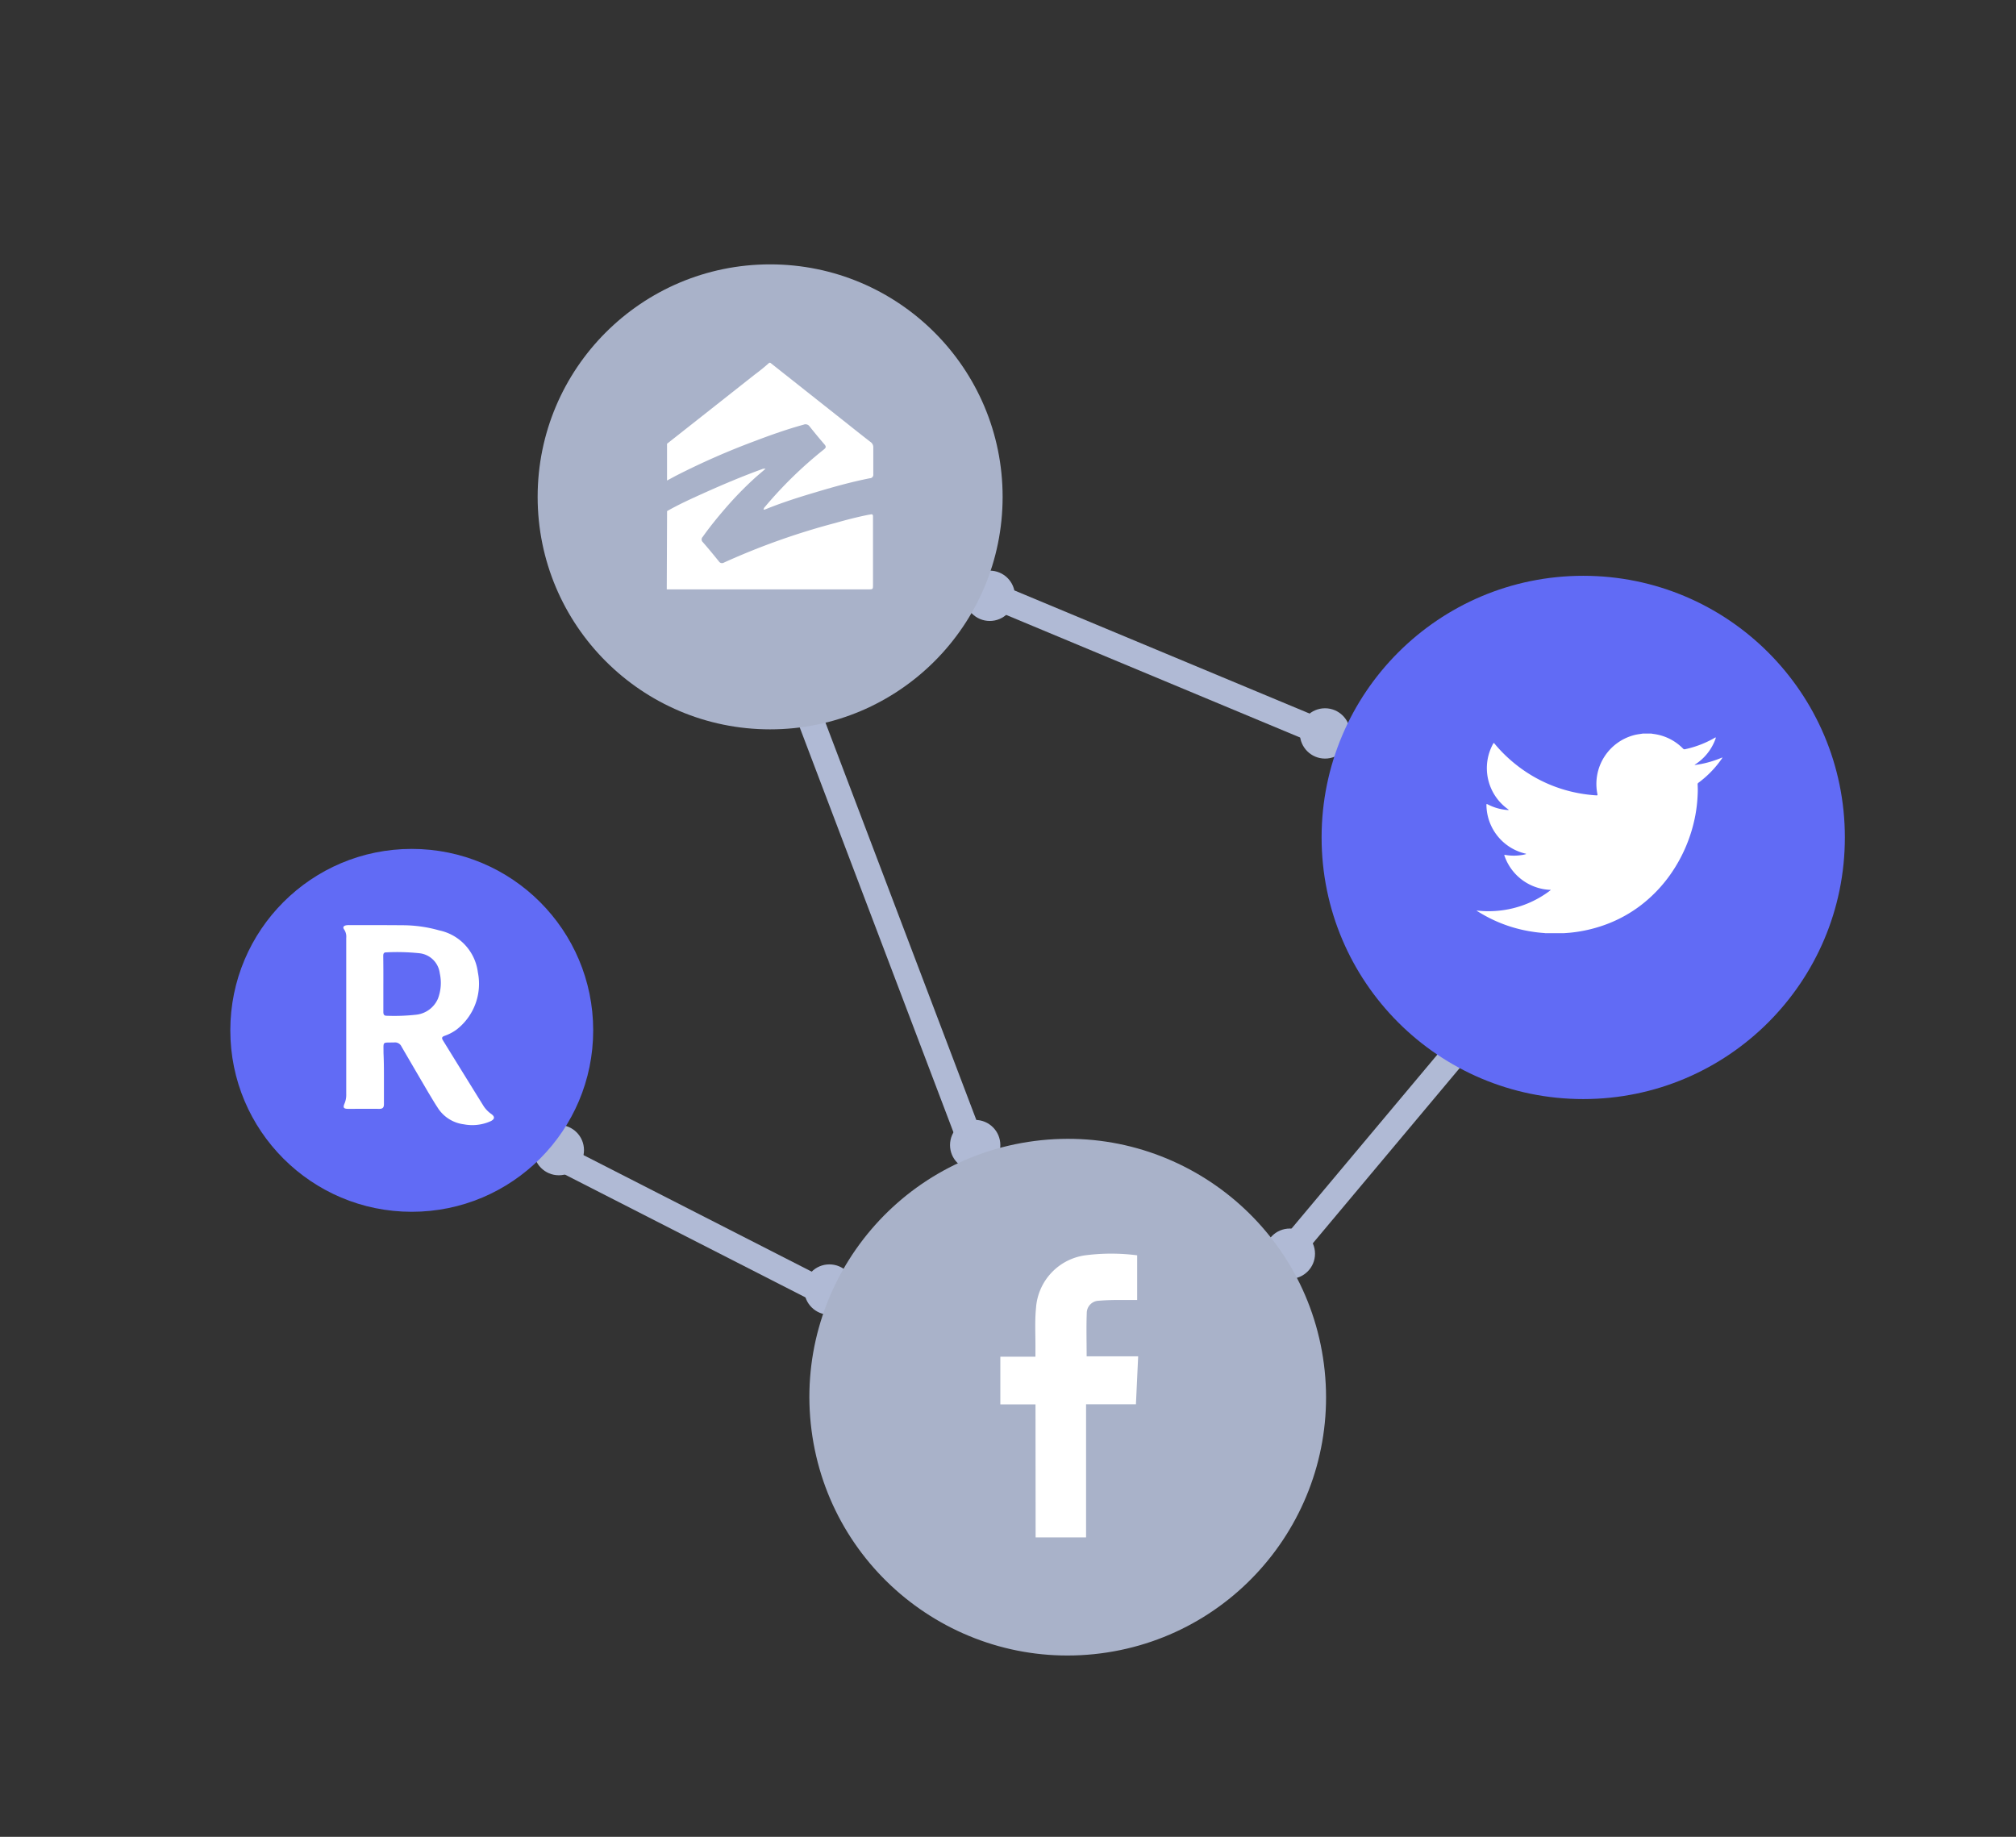
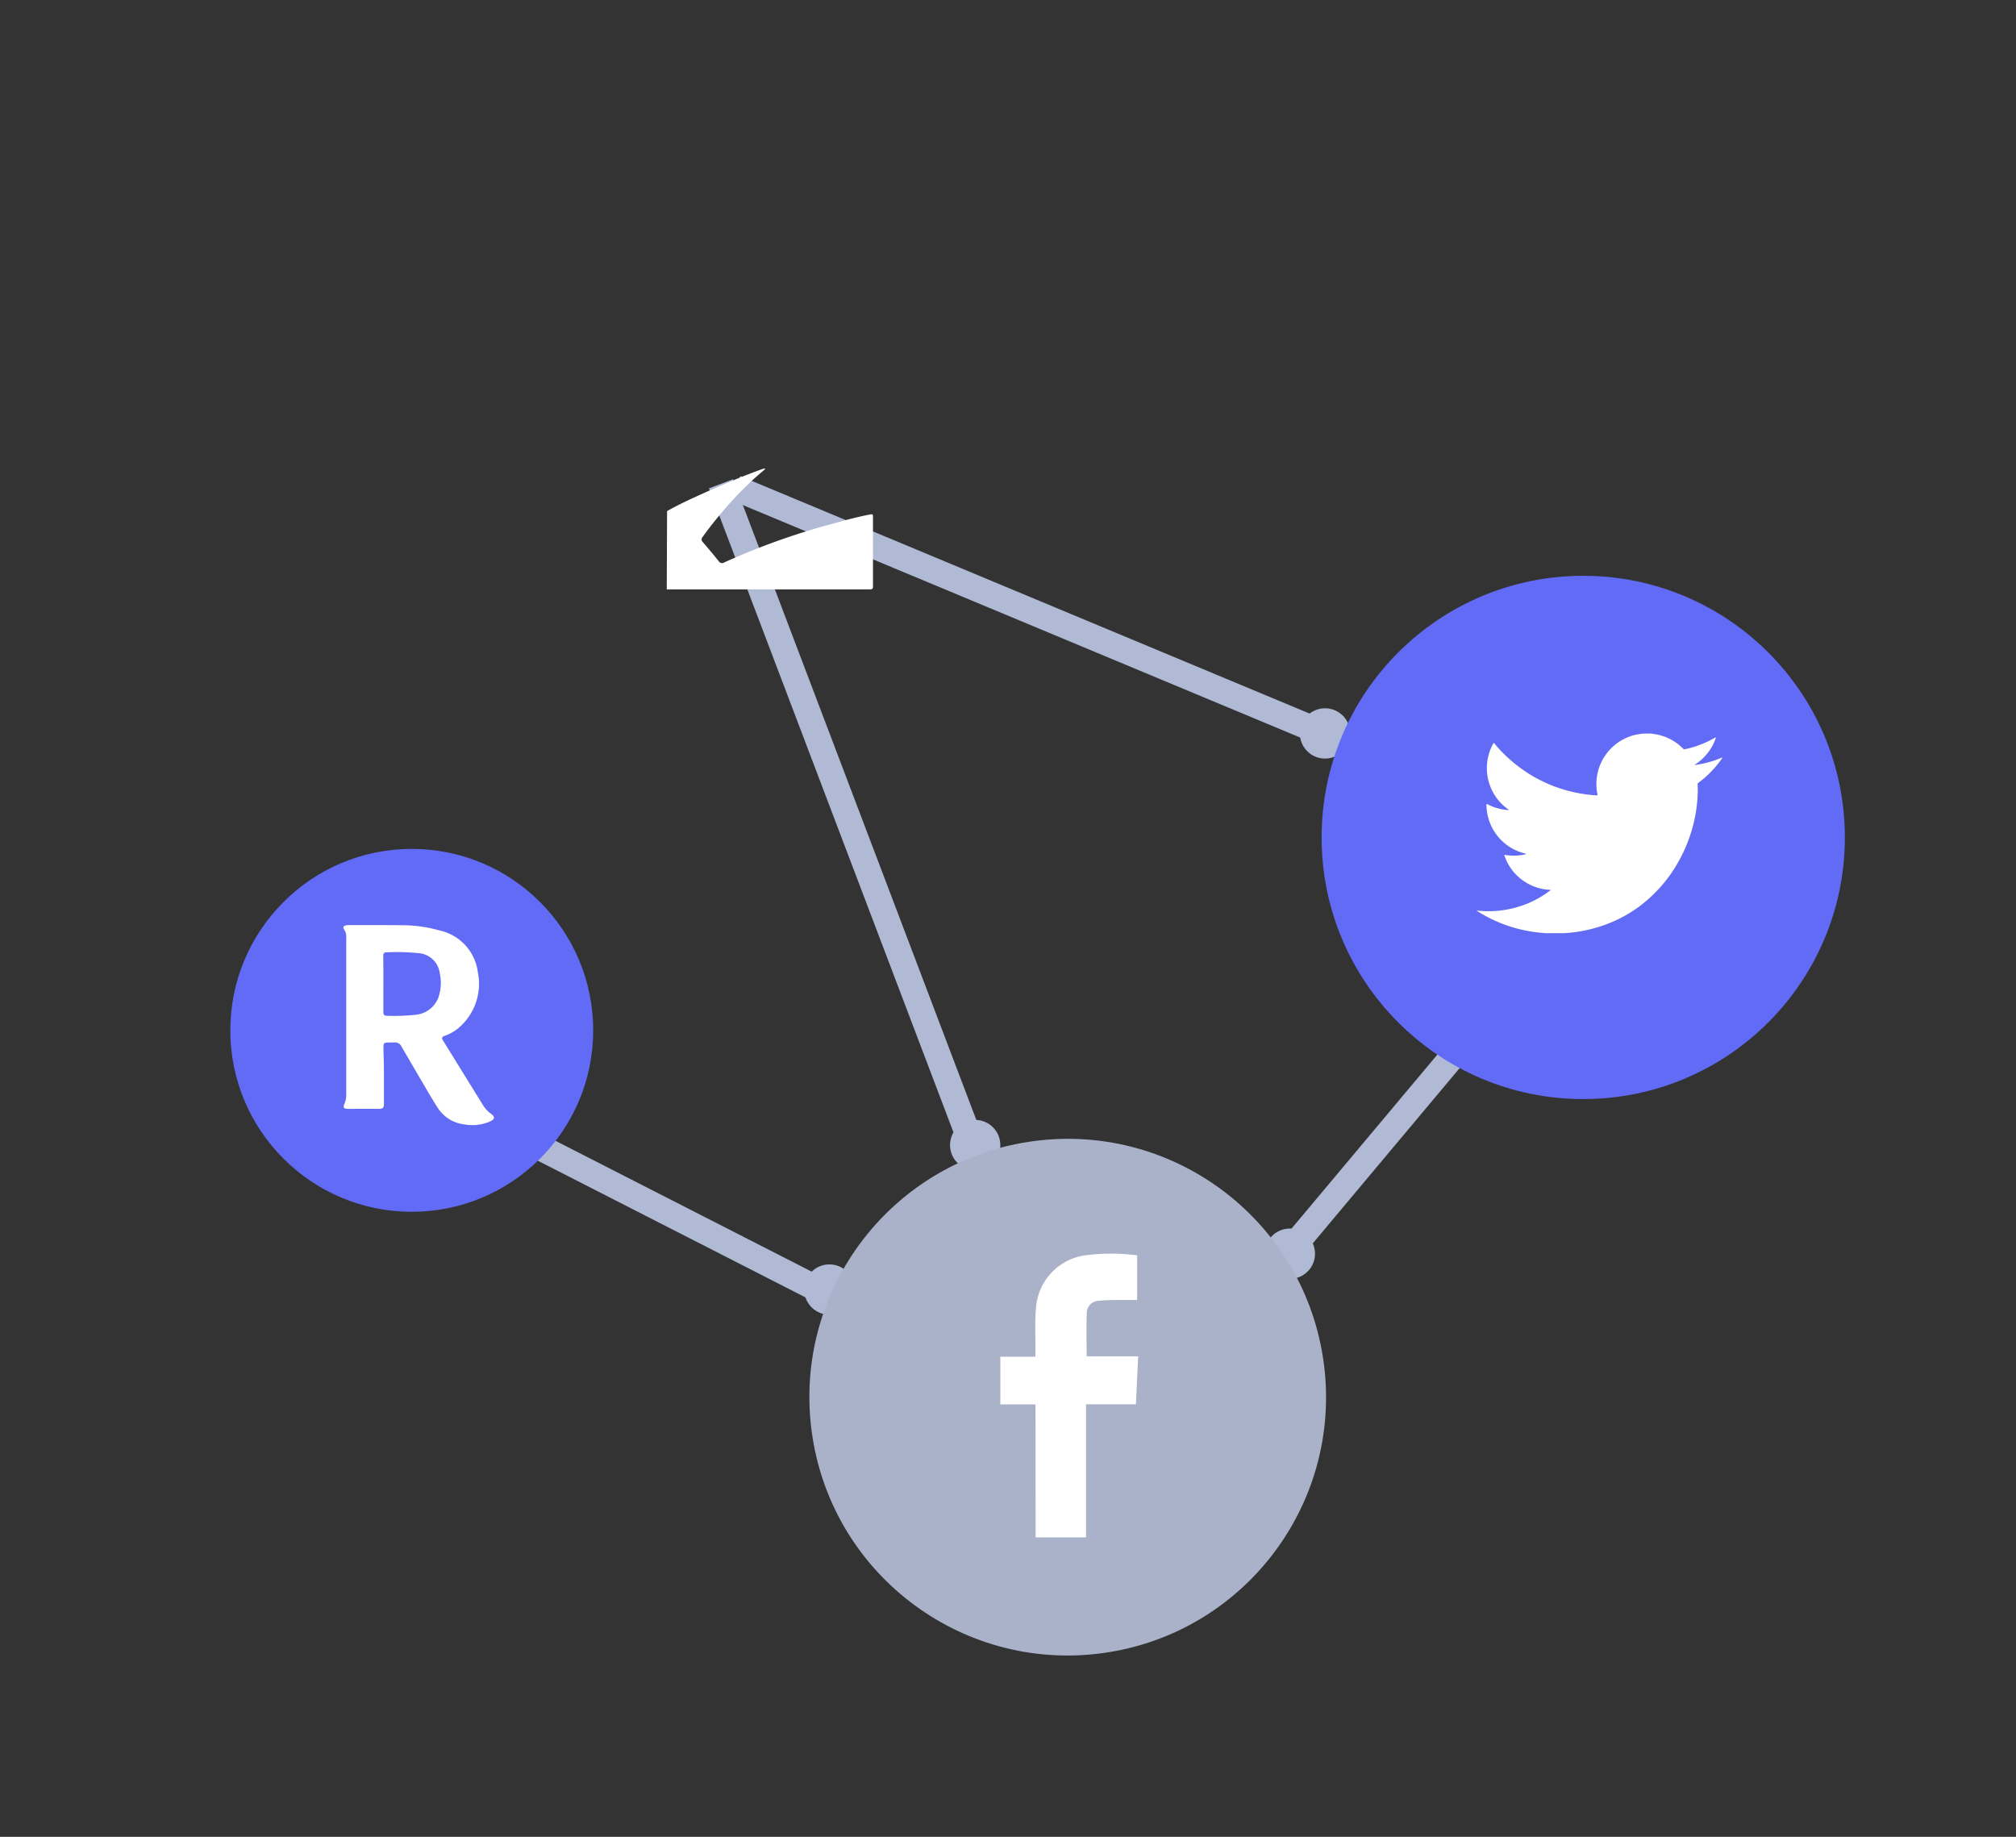
<svg xmlns="http://www.w3.org/2000/svg" width="90" height="82" viewBox="0 0 90 82">
  <rect x="0" y="0" width="90" height="82" fill="#333333" stroke="none" />
  <defs>
    <style>.a,.b{fill:#b0bad5;}.b{stroke:#b0bad5;stroke-width:0.5px;}.c{fill:#616bf5;}.d{fill:#a9b2c9;}.e{fill:#fff;}.f{fill:none;}</style>
  </defs>
  <g transform="translate(-1093 -1261)">
    <g transform="translate(406.905 -222.918)">
      <g transform="translate(696.377 1495.72)">
        <g transform="translate(0 0)">
          <g transform="translate(13.543 13.673)">
            <ellipse class="a" cx="1.123" cy="1.123" rx="1.123" ry="1.123" transform="translate(34.205 6.144)" />
-             <ellipse class="a" cx="1.123" cy="1.123" rx="1.123" ry="1.123" transform="translate(19.238)" />
            <ellipse class="a" cx="1.123" cy="1.123" rx="1.123" ry="1.123" transform="translate(18.587 24.521)" />
-             <ellipse class="a" cx="1.123" cy="1.123" rx="1.123" ry="1.123" transform="translate(0 24.746)" />
            <ellipse class="a" cx="1.123" cy="1.123" rx="1.123" ry="1.123" transform="translate(12.078 30.97)" />
            <ellipse class="a" cx="1.123" cy="1.123" rx="1.123" ry="1.123" transform="translate(32.635 29.37)" />
          </g>
          <g transform="translate(38.331 26.238)">
            <rect class="b" width="36.519" height="0.65" transform="translate(0 27.988) rotate(-50.033)" />
          </g>
          <g transform="translate(4.666 34.528)">
            <rect class="b" width="0.65" height="45.202" transform="matrix(0.455, -0.891, 0.891, 0.455, 0, 0.579)" />
          </g>
          <g transform="translate(0 26.095)">
            <ellipse class="c" cx="8.1" cy="8.1" rx="8.1" ry="8.1" />
          </g>
          <g transform="translate(21.691 9.914)">
            <rect class="b" width="0.65" height="46.843" transform="matrix(0.935, -0.355, 0.355, 0.935, 0, 0.231)" />
          </g>
          <g transform="translate(22.651 9.779)">
            <rect class="b" width="0.65" height="42.539" transform="matrix(0.385, -0.923, 0.923, 0.385, 0, 0.6)" />
          </g>
          <g transform="translate(48.718 13.903)">
            <ellipse class="c" cx="11.68" cy="11.68" rx="11.68" ry="11.68" transform="translate(0 0)" />
          </g>
          <g transform="translate(13.72 0)">
-             <ellipse class="d" cx="10.379" cy="10.379" rx="10.379" ry="10.379" transform="translate(0)" />
-           </g>
+             </g>
          <g transform="translate(24.473 37.66)">
            <ellipse class="d" cx="11.532" cy="11.532" rx="11.532" ry="11.532" transform="translate(0 2.947) rotate(-7.341)" />
          </g>
          <g transform="translate(19.495 4.394)">
            <g transform="translate(0)">
              <path class="e" d="M210,1646.447c.559-.319,1.15-.583,1.738-.848.821-.367,1.645-.714,2.49-1.021a.285.285,0,0,1,.167-.021l-.412.354a15.6,15.6,0,0,0-1.414,1.45c-.345.4-.674.807-.978,1.236a.162.162,0,0,0,0,.231l.007.007c.245.279.481.567.714.855a.166.166,0,0,0,.229.054l0,0a31.424,31.424,0,0,1,4.971-1.767c.476-.136.957-.26,1.443-.359.048-.009.093-.015.138-.024.076-.017.1.019.1.088v3.052c0,.2,0,.207-.207.207h-9Z" transform="translate(-209.997 -1639.826)" />
-               <path class="e" d="M214.613,1642.569l3.469,2.745q.5.4,1.007.793a.277.277,0,0,1,.117.238c0,.4,0,.8,0,1.2a.155.155,0,0,1-.124.174h-.017c-.857.168-1.7.407-2.531.657-.719.214-1.436.445-2.133.728-.031.01-.062.017-.093.024a.21.21,0,0,1,.069-.138,18.458,18.458,0,0,1,2.631-2.561c.083-.067.1-.119.029-.207q-.346-.4-.678-.819a.22.22,0,0,0-.262-.074c-.729.2-1.443.452-2.15.721a33.064,33.064,0,0,0-3.578,1.573l-.371.2v-1.642q1.95-1.536,3.9-3.076c.231-.169.452-.35.667-.541Z" transform="translate(-209.997 -1642.567)" />
            </g>
          </g>
          <g transform="translate(5.046 29.493)">
            <path class="e" d="M205.74,1659.836c0,.419,0,.845,0,1.267,0,.16-.057.216-.219.214-.455-.007-.909,0-1.364,0-.224,0-.257-.055-.169-.255a.992.992,0,0,0,.069-.4v-6.978a.566.566,0,0,0-.09-.369c-.079-.107-.029-.169.086-.192a.845.845,0,0,1,.136-.01c.8,0,1.6,0,2.4.007a5.981,5.981,0,0,1,1.616.229,2.191,2.191,0,0,1,1.728,1.871,2.584,2.584,0,0,1-.948,2.556,2.034,2.034,0,0,1-.536.281c-.112.041-.145.086-.076.2q.907,1.471,1.814,2.933a1.311,1.311,0,0,0,.35.359c.162.119.152.226-.029.317a2,2,0,0,1-1.2.141,1.617,1.617,0,0,1-1.183-.765c-.141-.212-.267-.433-.4-.65-.4-.683-.8-1.366-1.2-2.055a.32.32,0,0,0-.326-.185c-.55.017-.474-.069-.478.474C205.737,1659.16,205.74,1659.5,205.74,1659.836Zm-.026-4.1v1.247c0,.1.017.178.145.178a8.843,8.843,0,0,0,1.3-.045,1.2,1.2,0,0,0,.993-.721,1.984,1.984,0,0,0,.081-1.129,1.024,1.024,0,0,0-.9-.895,9.555,9.555,0,0,0-1.5-.04c-.121,0-.124.091-.124.178Q205.717,1655.125,205.714,1655.737Z" transform="translate(-203.928 -1653.11)" />
          </g>
          <g transform="translate(55.645 20.94)">
            <path class="e" d="M229.063,1658.435h-.824l-.036-.007a5.65,5.65,0,0,1-.567-.064,6.294,6.294,0,0,1-2.1-.719c-.121-.067-.238-.139-.359-.21v-.007h.045a4.6,4.6,0,0,0,1.069-.012,4.511,4.511,0,0,0,2.157-.878c.014-.012.031-.019.036-.038l-.01,0h-.019a2.259,2.259,0,0,1-2.031-1.507c-.021-.057-.019-.059.043-.05a2.255,2.255,0,0,0,.738,0,1.117,1.117,0,0,0,.181-.041.031.031,0,0,0-.029-.019,2.257,2.257,0,0,1-1.743-2.159c0-.06,0-.065.06-.039a2.256,2.256,0,0,0,.878.25.077.077,0,0,0,.06-.01l-.04-.028a2.254,2.254,0,0,1-.657-2.923c.017-.034.031-.038.057-.005a6.208,6.208,0,0,0,.586.619,6.528,6.528,0,0,0,1.133.84,6.355,6.355,0,0,0,1.667.676,6.558,6.558,0,0,0,1.174.179c.043,0,.043-.017.038-.05a2.253,2.253,0,0,1,1.714-2.659c.1-.021.212-.033.319-.052h.357l.121.019a2.241,2.241,0,0,1,1.309.652.087.087,0,0,0,.09.029,4.553,4.553,0,0,0,1.326-.509c.012-.008.026-.024.04-.012s0,.026,0,.038l-.007.024a2.271,2.271,0,0,1-.888,1.126c-.014.009-.031.015-.041.038a4.427,4.427,0,0,0,.629-.126,4.824,4.824,0,0,0,.612-.214.325.325,0,0,1-.052.088,4.534,4.534,0,0,1-1.017,1.041.083.083,0,0,0-.04.083,3.977,3.977,0,0,1,0,.476,6.481,6.481,0,0,1-.1.886,6.757,6.757,0,0,1-1.126,2.666,6.318,6.318,0,0,1-1.333,1.38,6.012,6.012,0,0,1-1.826.938,6.409,6.409,0,0,1-1.338.271Z" transform="translate(-225.182 -1649.517)" />
          </g>
          <path class="e" d="M217.818,1666h-1.57v-2.13h1.567v-.356c.005-.608-.034-1.222.026-1.823a2.551,2.551,0,0,1,2.239-2.352,9.038,9.038,0,0,1,2.276.005v1.994h-.835c-.295,0-.587.009-.88.034a.551.551,0,0,0-.535.558c-.024.633-.005,1.265-.005,1.923h2.3l-.1,2.141h-2.226v5.942h-2.252Z" transform="translate(-181.872 -1615.106)" />
        </g>
      </g>
    </g>
    <rect class="f" width="90" height="82" transform="translate(1093 1261)" />
  </g>
</svg>